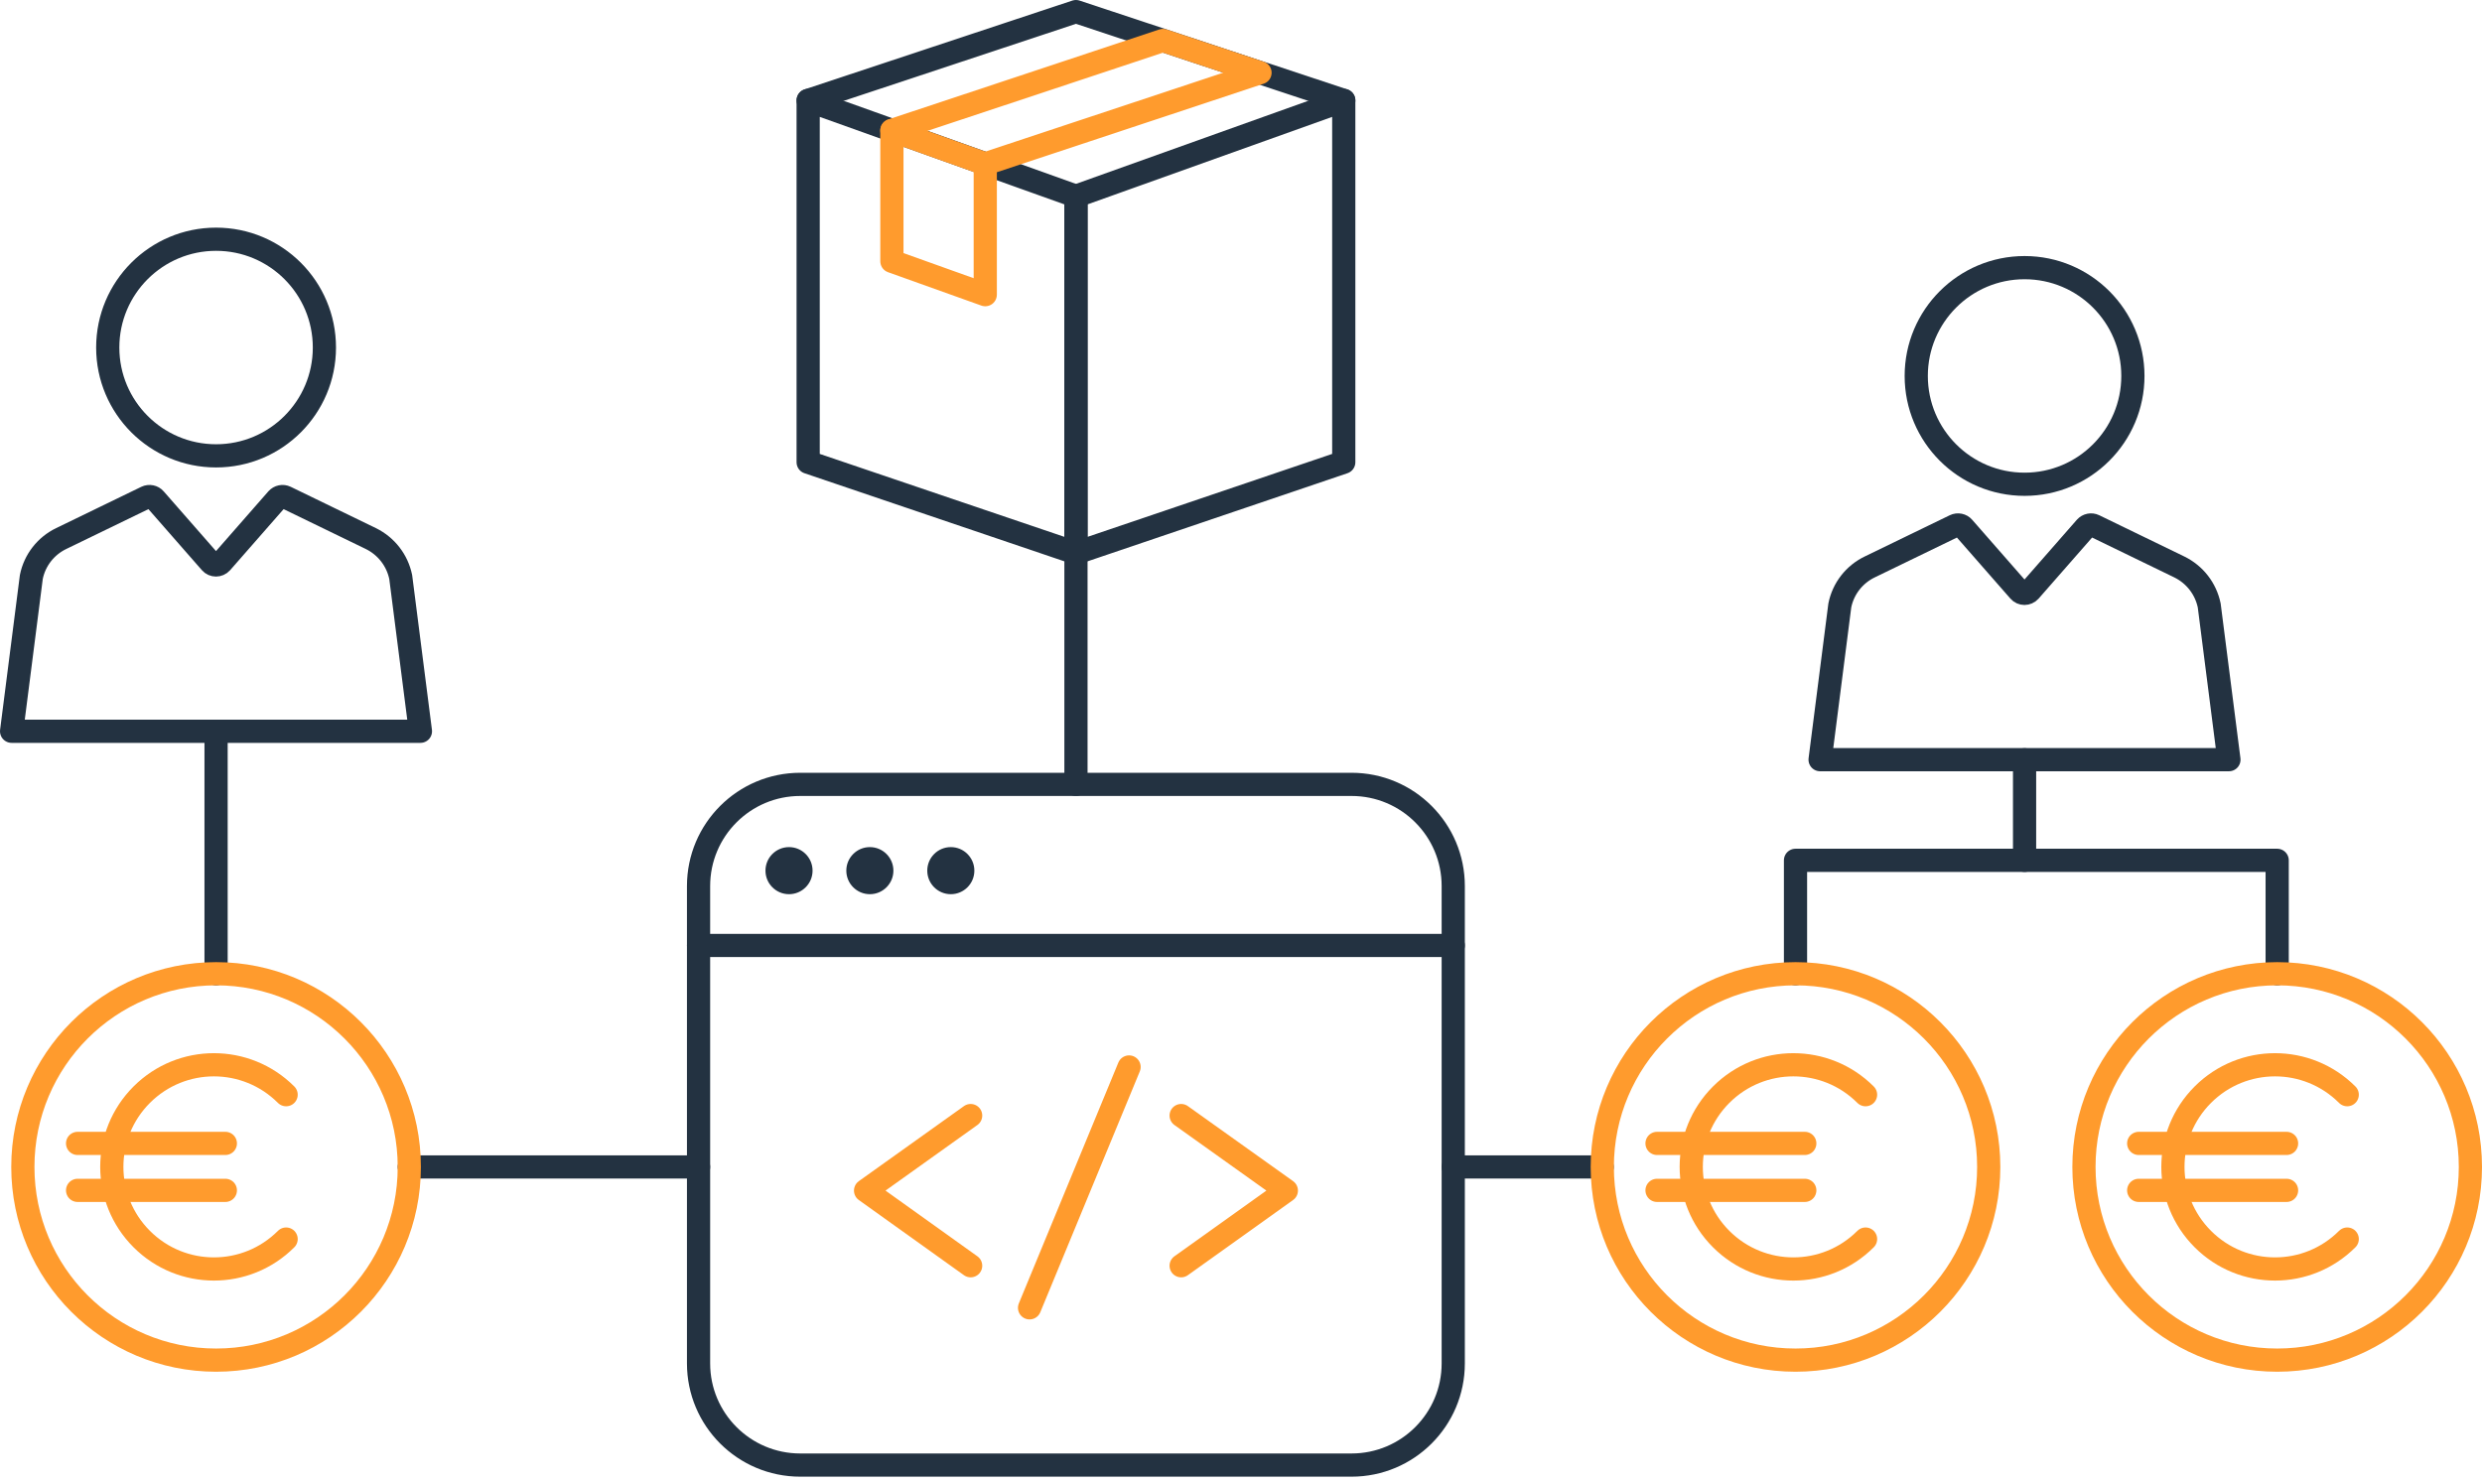
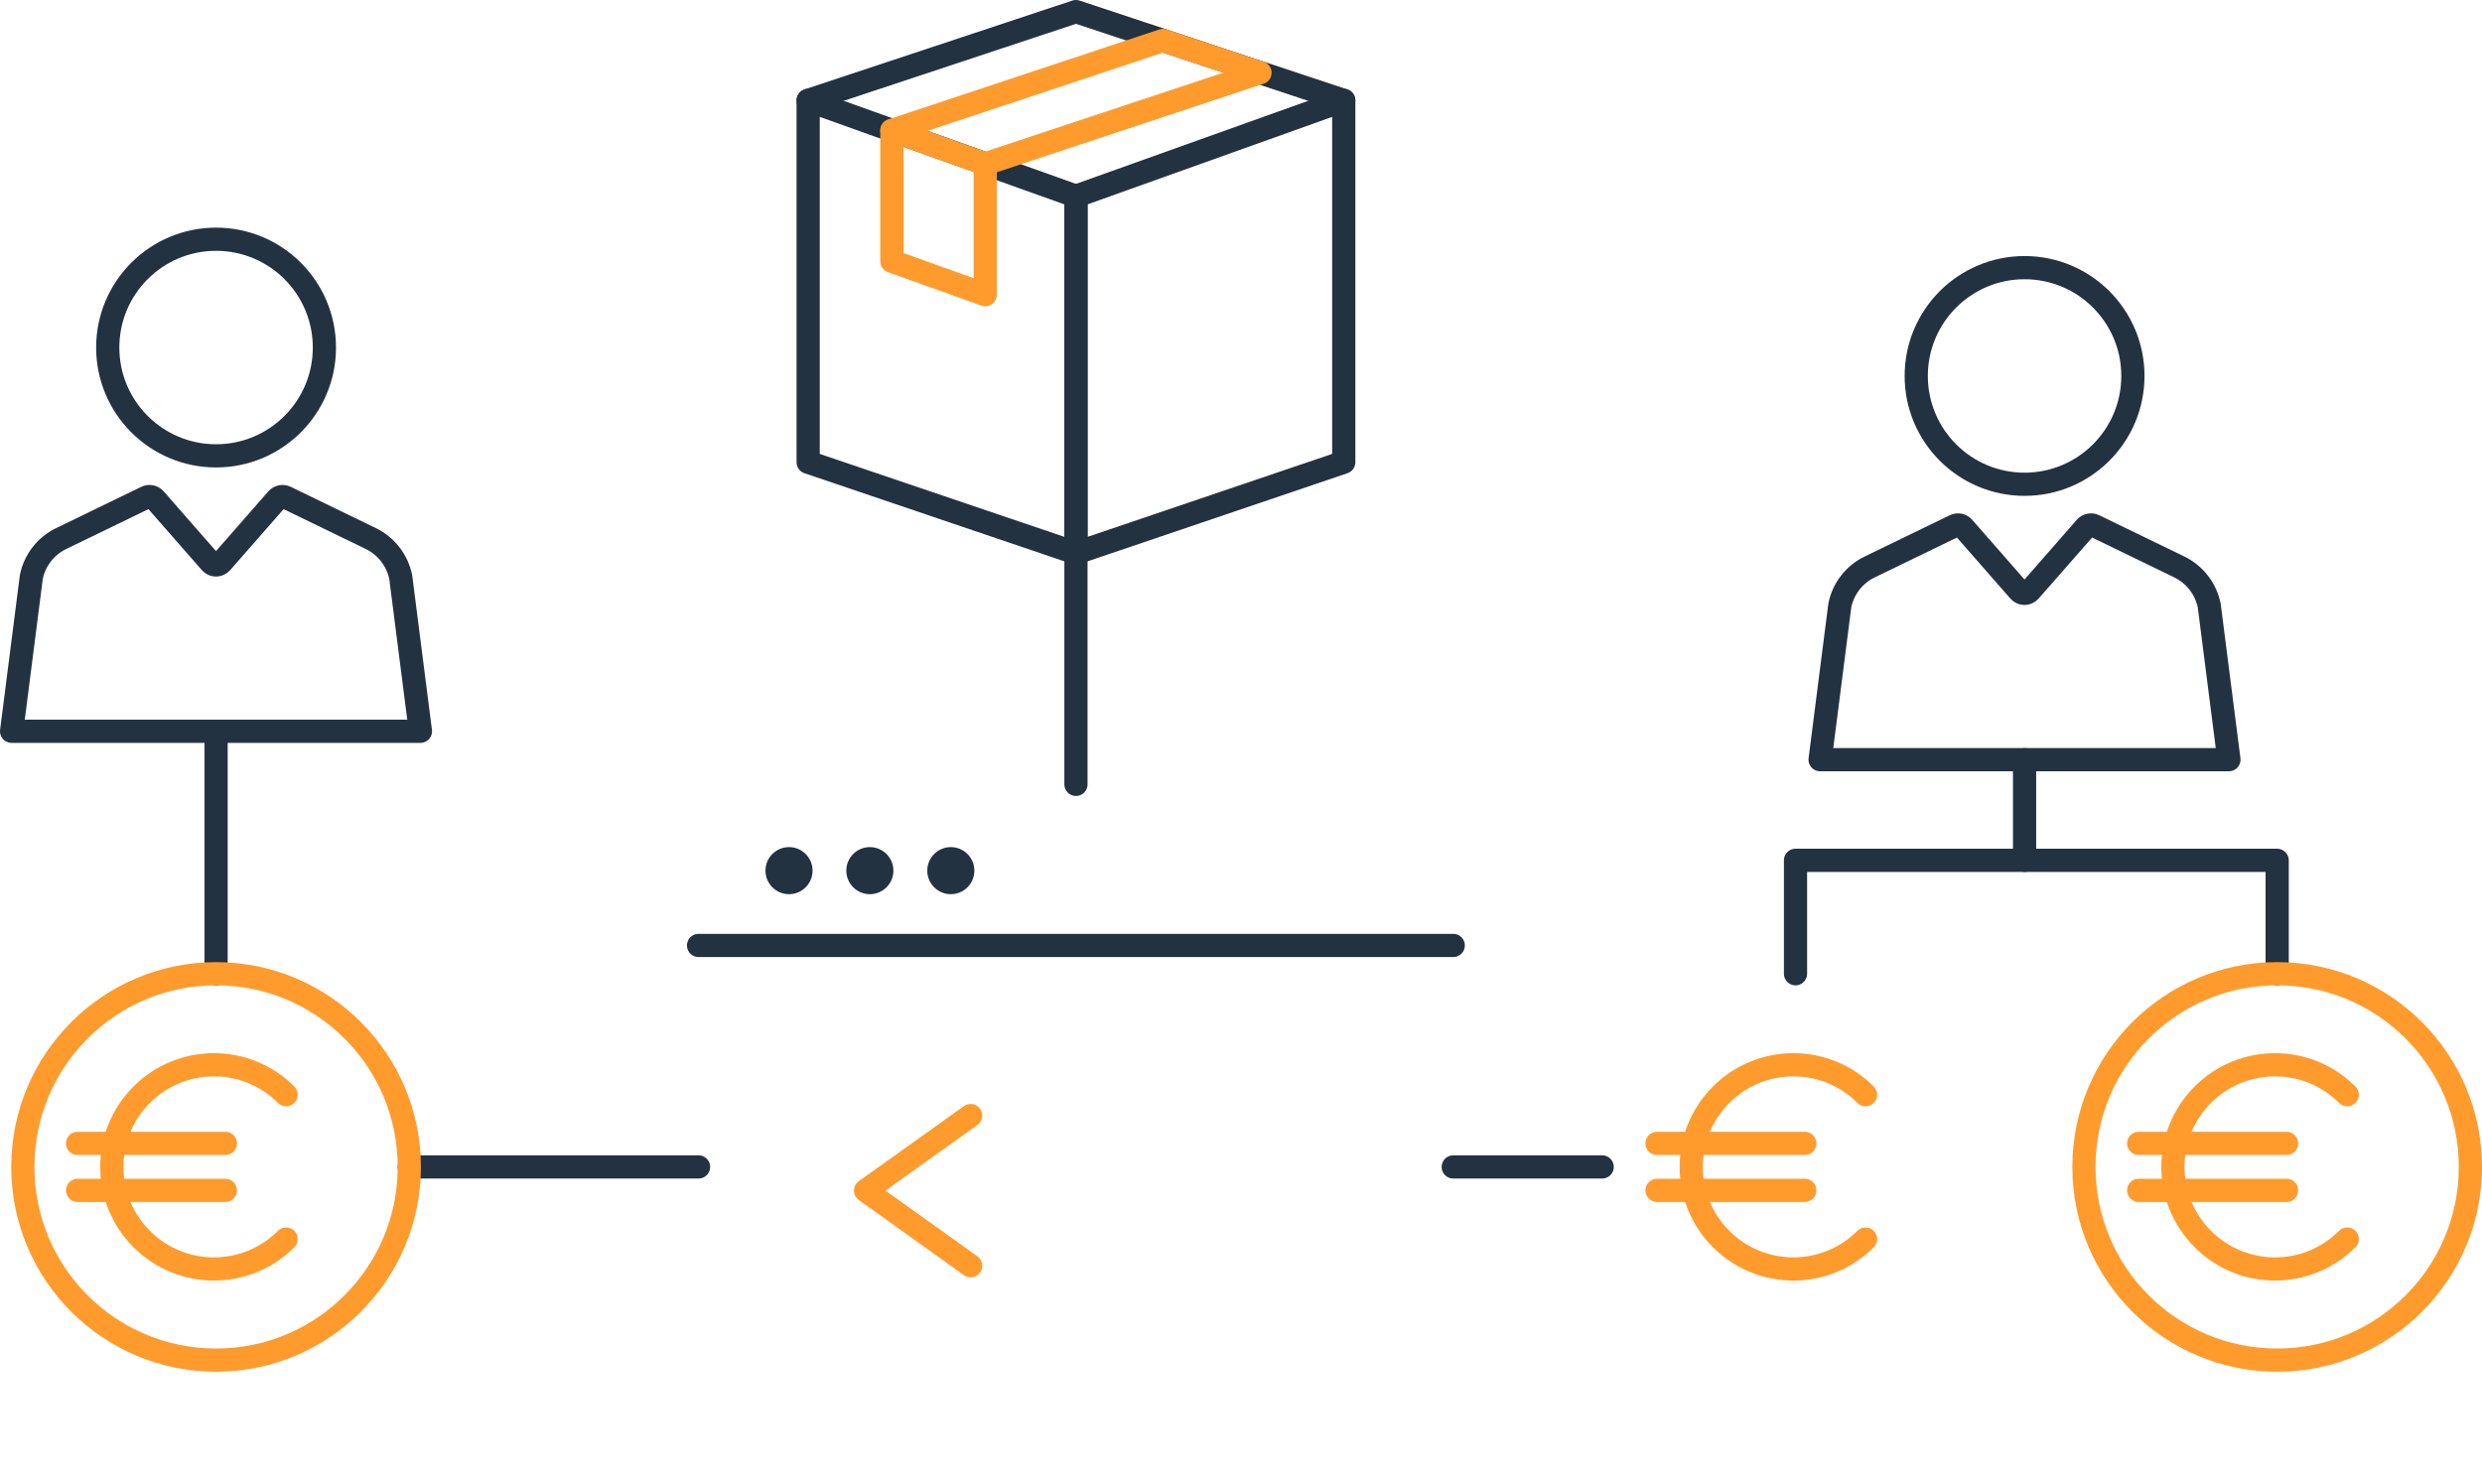
<svg xmlns="http://www.w3.org/2000/svg" width="214" height="128" viewBox="0 0 214 128" fill="none">
  <path d="M92.77 47.69L115.86 39.86V8.66L92.77 16.92V47.69Z" stroke="#233241" stroke-width="2" stroke-linecap="round" stroke-linejoin="round" />
  <path d="M92.77 47.69L69.68 39.86V8.66L92.77 16.92V47.69Z" stroke="#233241" stroke-width="2" stroke-linecap="round" stroke-linejoin="round" />
  <path d="M115.86 8.66L92.77 1L69.68 8.66" stroke="#233241" stroke-width="2" stroke-linecap="round" stroke-linejoin="round" />
  <path d="M108.64 6.27L84.95 14.13V25.41L76.9 22.53V11.25L100.27 3.49L108.64 6.27Z" stroke="#FF9B2D" stroke-width="2" stroke-linecap="round" stroke-linejoin="round" />
  <path d="M76.9 11.25L84.95 14.13" stroke="#FF9B2D" stroke-width="2" stroke-linecap="round" stroke-linejoin="round" />
  <path d="M18.63 39.31C23.788 39.31 27.97 35.128 27.97 29.97C27.97 24.811 23.788 20.63 18.63 20.63C13.472 20.63 9.29 24.811 9.29 29.97C9.29 35.128 13.472 39.31 18.63 39.31Z" stroke="#233241" stroke-width="2" stroke-linecap="round" stroke-linejoin="round" />
  <path d="M34.55 49.76C34.25 48.31 33.3 47.09 31.97 46.44L24.63 42.88C24.38 42.76 24.08 42.82 23.89 43.03L19.09 48.51C18.84 48.79 18.4 48.79 18.16 48.51L13.36 43.03C13.18 42.82 12.87 42.76 12.62 42.88L5.28 46.44C3.95 47.08 2.99 48.31 2.7 49.76L1 63.06H36.25L34.55 49.76Z" stroke="#233241" stroke-width="2" stroke-linecap="round" stroke-linejoin="round" />
  <path d="M174.56 41.76C179.718 41.76 183.9 37.578 183.9 32.42C183.9 27.262 179.718 23.08 174.56 23.08C169.402 23.08 165.22 27.262 165.22 32.42C165.22 37.578 169.402 41.76 174.56 41.76Z" stroke="#233241" stroke-width="2" stroke-linecap="round" stroke-linejoin="round" />
  <path d="M190.48 52.21C190.18 50.76 189.23 49.54 187.9 48.89L180.56 45.33C180.31 45.21 180.01 45.27 179.82 45.48L175.02 50.96C174.77 51.24 174.33 51.24 174.09 50.96L169.29 45.48C169.11 45.27 168.8 45.21 168.55 45.33L161.21 48.89C159.88 49.53 158.92 50.76 158.63 52.21L156.93 65.51H192.18L190.48 52.21Z" stroke="#233241" stroke-width="2" stroke-linecap="round" stroke-linejoin="round" />
-   <path d="M116.53 67.64H69C64.156 67.64 60.23 71.566 60.23 76.41V117.57C60.23 122.413 64.156 126.34 69 126.34H116.53C121.374 126.34 125.3 122.413 125.3 117.57V76.41C125.3 71.566 121.374 67.64 116.53 67.64Z" stroke="#233241" stroke-width="2" stroke-linecap="round" stroke-linejoin="round" />
  <path d="M60.23 81.53H125.3" stroke="#233241" stroke-width="2" stroke-linecap="round" stroke-linejoin="round" />
  <path d="M83.69 109.15L74.63 102.67L83.69 96.2" stroke="#FF9B2D" stroke-width="2" stroke-linecap="round" stroke-linejoin="round" />
-   <path d="M101.84 96.2L110.91 102.67L101.84 109.15" stroke="#FF9B2D" stroke-width="2" stroke-linecap="round" stroke-linejoin="round" />
-   <path d="M97.35 92.01L88.77 112.78" stroke="#FF9B2D" stroke-width="2" stroke-linecap="round" stroke-linejoin="round" />
  <path d="M68.03 77.11C69.151 77.11 70.06 76.201 70.06 75.08C70.06 73.959 69.151 73.05 68.03 73.05C66.909 73.05 66 73.959 66 75.08C66 76.201 66.909 77.11 68.03 77.11Z" fill="#233241" />
  <path d="M75 77.11C76.121 77.11 77.03 76.201 77.03 75.08C77.03 73.959 76.121 73.05 75 73.05C73.879 73.05 72.97 73.959 72.97 75.08C72.97 76.201 73.879 77.11 75 77.11Z" fill="#233241" />
  <path d="M81.98 77.11C83.101 77.11 84.01 76.201 84.01 75.08C84.01 73.959 83.101 73.05 81.98 73.05C80.859 73.05 79.95 73.959 79.95 75.08C79.95 76.201 80.859 77.11 81.98 77.11Z" fill="#233241" />
  <path d="M92.77 67.64V47.69" stroke="#233241" stroke-width="2" stroke-linecap="round" stroke-linejoin="round" />
  <path d="M35.29 100.63H60.23" stroke="#233241" stroke-width="2" stroke-linecap="round" stroke-linejoin="round" />
  <path d="M18.63 83.97V63.06" stroke="#233241" stroke-width="2" stroke-linecap="round" stroke-linejoin="round" />
  <path d="M125.3 100.63H138.14" stroke="#233241" stroke-width="2" stroke-linecap="round" stroke-linejoin="round" />
  <path d="M154.81 83.97V74.19H196.34V83.97" stroke="#233241" stroke-width="2" stroke-linecap="round" stroke-linejoin="round" />
  <path d="M174.56 74.19V65.52" stroke="#233241" stroke-width="2" stroke-linecap="round" stroke-linejoin="round" />
-   <path d="M154.81 117.29C164.011 117.29 171.47 109.831 171.47 100.63C171.47 91.429 164.011 83.97 154.81 83.97C145.609 83.97 138.15 91.429 138.15 100.63C138.15 109.831 145.609 117.29 154.81 117.29Z" stroke="#FF9B2D" stroke-width="2" stroke-linecap="round" stroke-linejoin="round" />
  <path d="M160.85 106.85C157.41 110.29 151.84 110.29 148.4 106.85C144.96 103.41 144.96 97.84 148.4 94.4C151.84 90.96 157.41 90.96 160.85 94.4" stroke="#FF9B2D" stroke-width="2" stroke-linecap="round" stroke-linejoin="round" />
  <path d="M142.87 98.601H155.61" stroke="#FF9B2D" stroke-width="2" stroke-linecap="round" stroke-linejoin="round" />
  <path d="M142.87 102.65H155.61" stroke="#FF9B2D" stroke-width="2" stroke-linecap="round" stroke-linejoin="round" />
  <path d="M18.63 117.29C27.831 117.29 35.29 109.831 35.29 100.63C35.29 91.429 27.831 83.97 18.63 83.97C9.429 83.97 1.97 91.429 1.97 100.63C1.97 109.831 9.429 117.29 18.63 117.29Z" stroke="#FF9B2D" stroke-width="2" stroke-linecap="round" stroke-linejoin="round" />
  <path d="M24.67 106.85C21.23 110.29 15.66 110.29 12.22 106.85C8.78 103.41 8.78 97.84 12.22 94.4C15.66 90.96 21.23 90.96 24.67 94.4" stroke="#FF9B2D" stroke-width="2" stroke-linecap="round" stroke-linejoin="round" />
  <path d="M6.69 98.601H19.43" stroke="#FF9B2D" stroke-width="2" stroke-linecap="round" stroke-linejoin="round" />
  <path d="M6.69 102.65H19.43" stroke="#FF9B2D" stroke-width="2" stroke-linecap="round" stroke-linejoin="round" />
  <path d="M196.34 117.29C205.541 117.29 213 109.831 213 100.63C213 91.429 205.541 83.97 196.34 83.97C187.139 83.97 179.68 91.429 179.68 100.63C179.68 109.831 187.139 117.29 196.34 117.29Z" stroke="#FF9B2D" stroke-width="2" stroke-linecap="round" stroke-linejoin="round" />
  <path d="M202.38 106.85C198.94 110.29 193.37 110.29 189.93 106.85C186.49 103.41 186.49 97.84 189.93 94.4C193.37 90.96 198.94 90.96 202.38 94.4" stroke="#FF9B2D" stroke-width="2" stroke-linecap="round" stroke-linejoin="round" />
  <path d="M184.4 98.601H197.15" stroke="#FF9B2D" stroke-width="2" stroke-linecap="round" stroke-linejoin="round" />
  <path d="M184.4 102.65H197.15" stroke="#FF9B2D" stroke-width="2" stroke-linecap="round" stroke-linejoin="round" />
</svg>